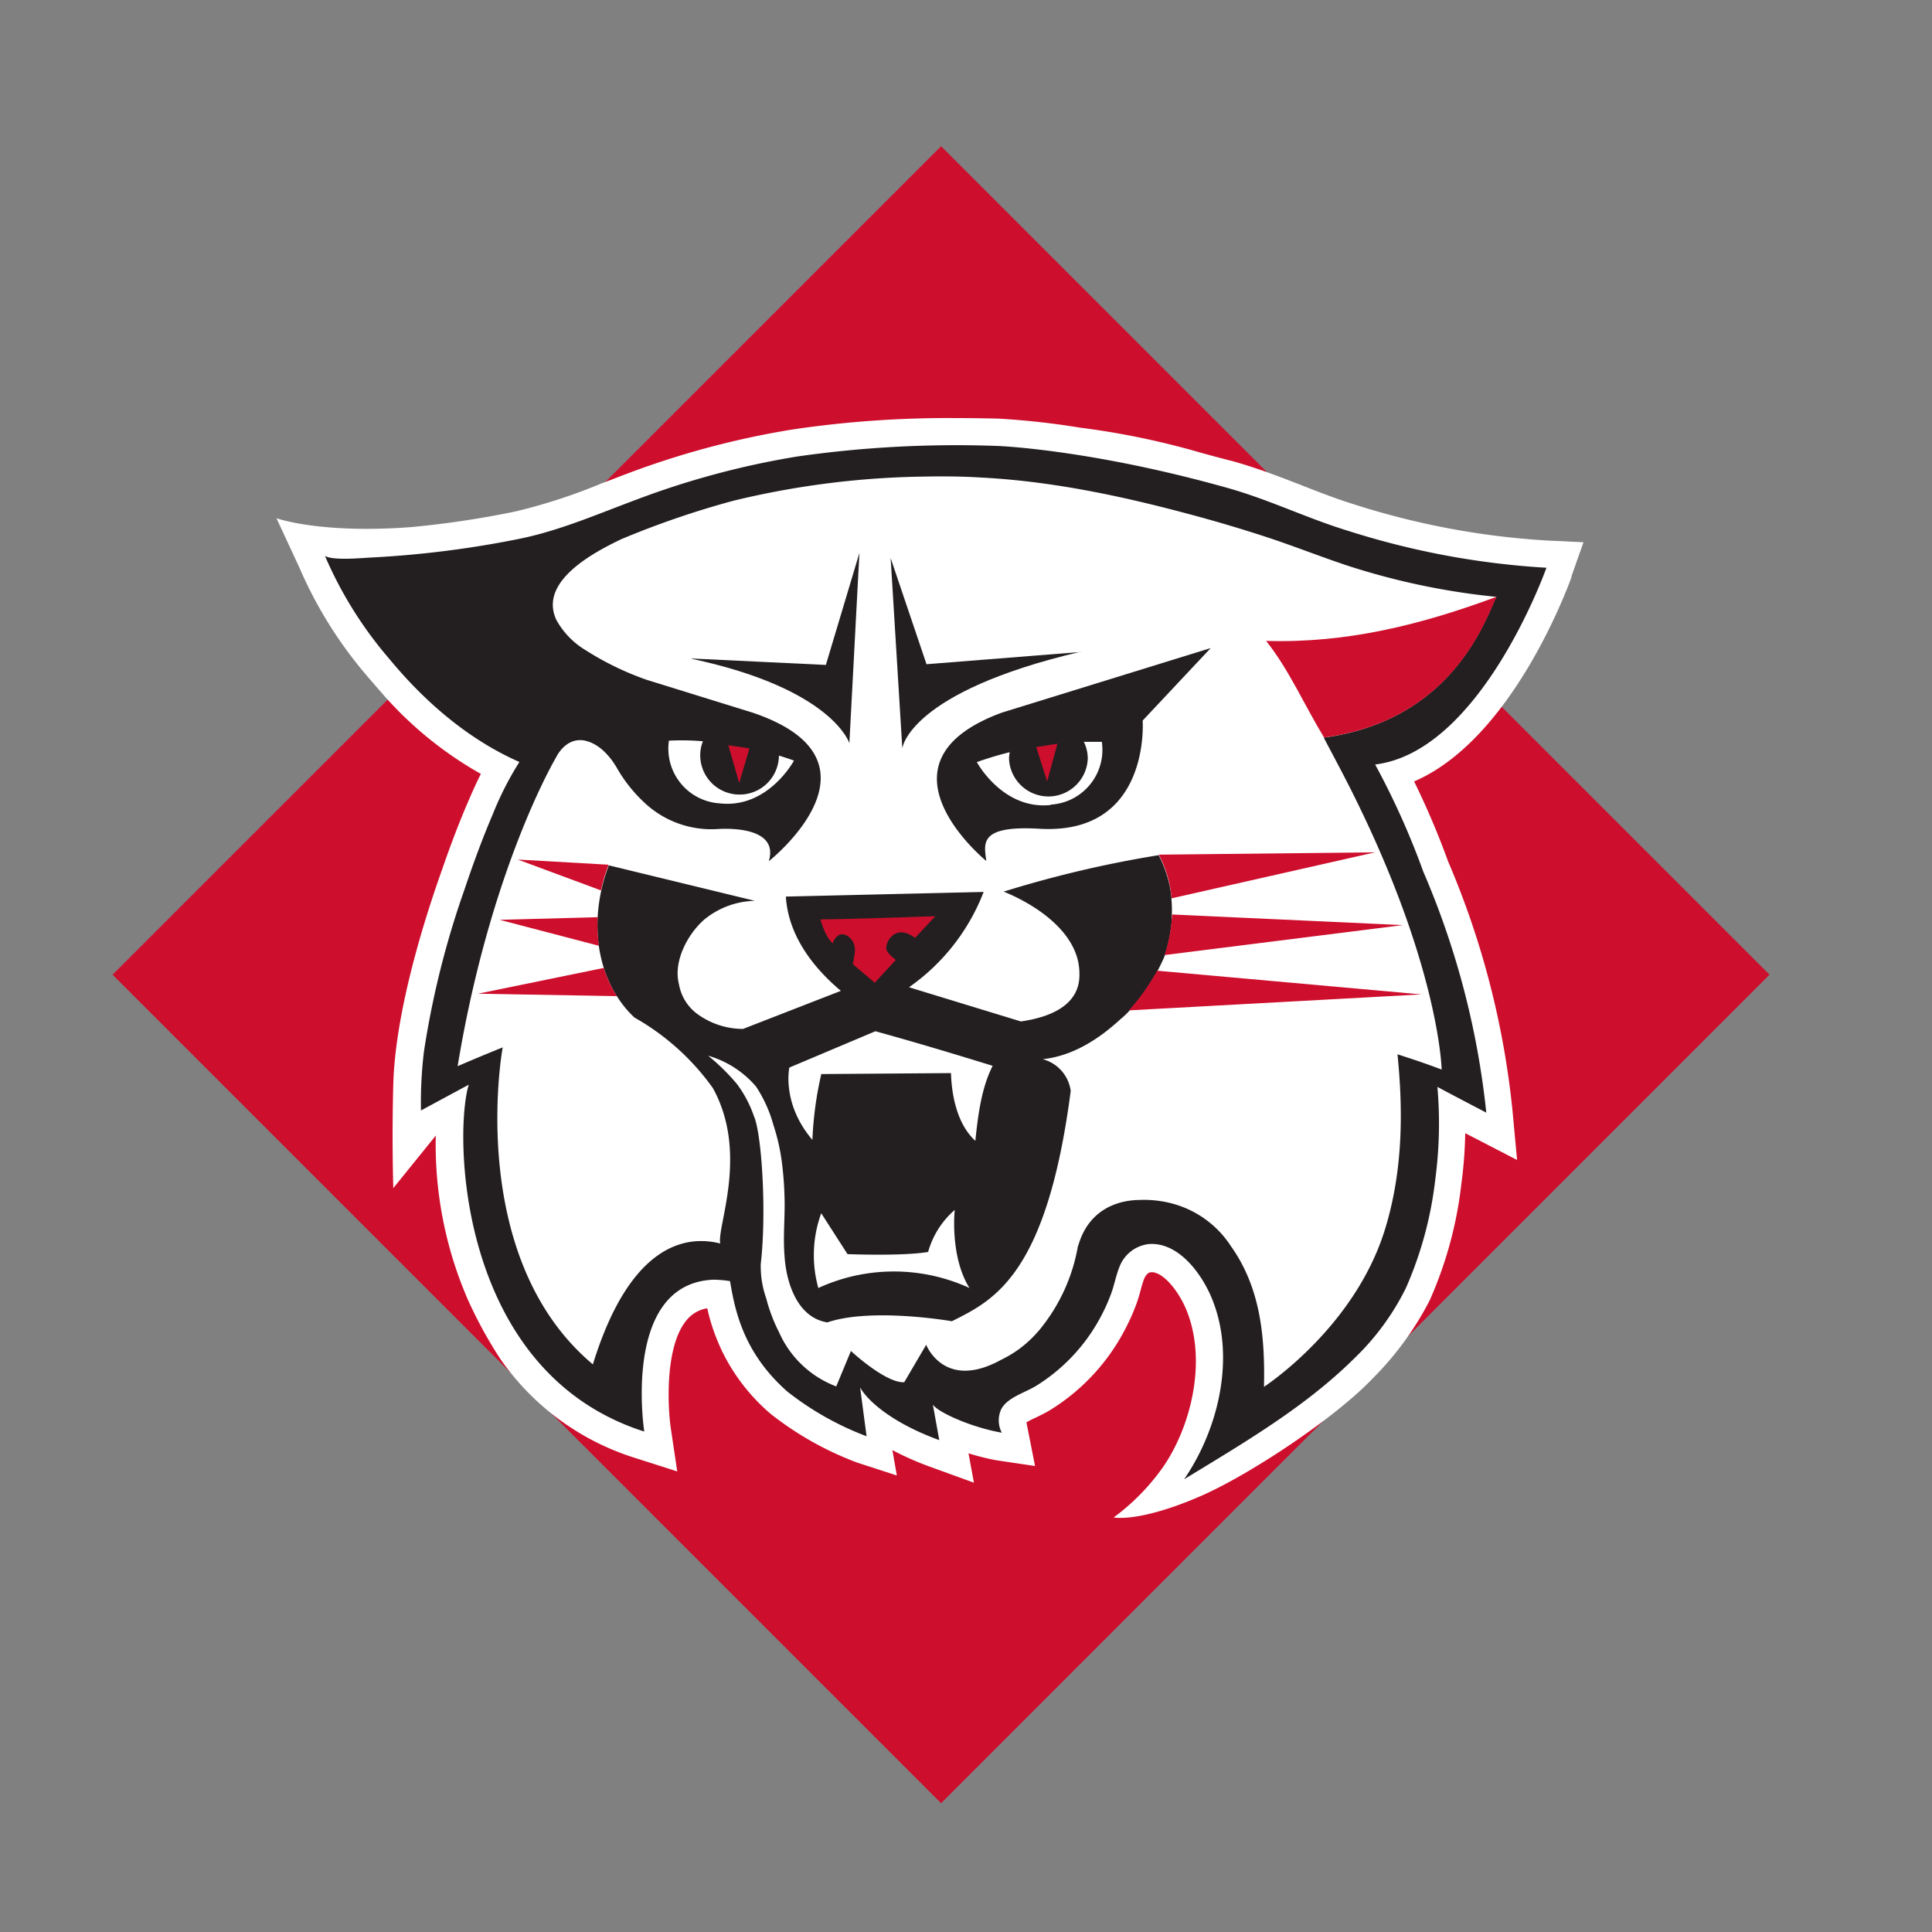
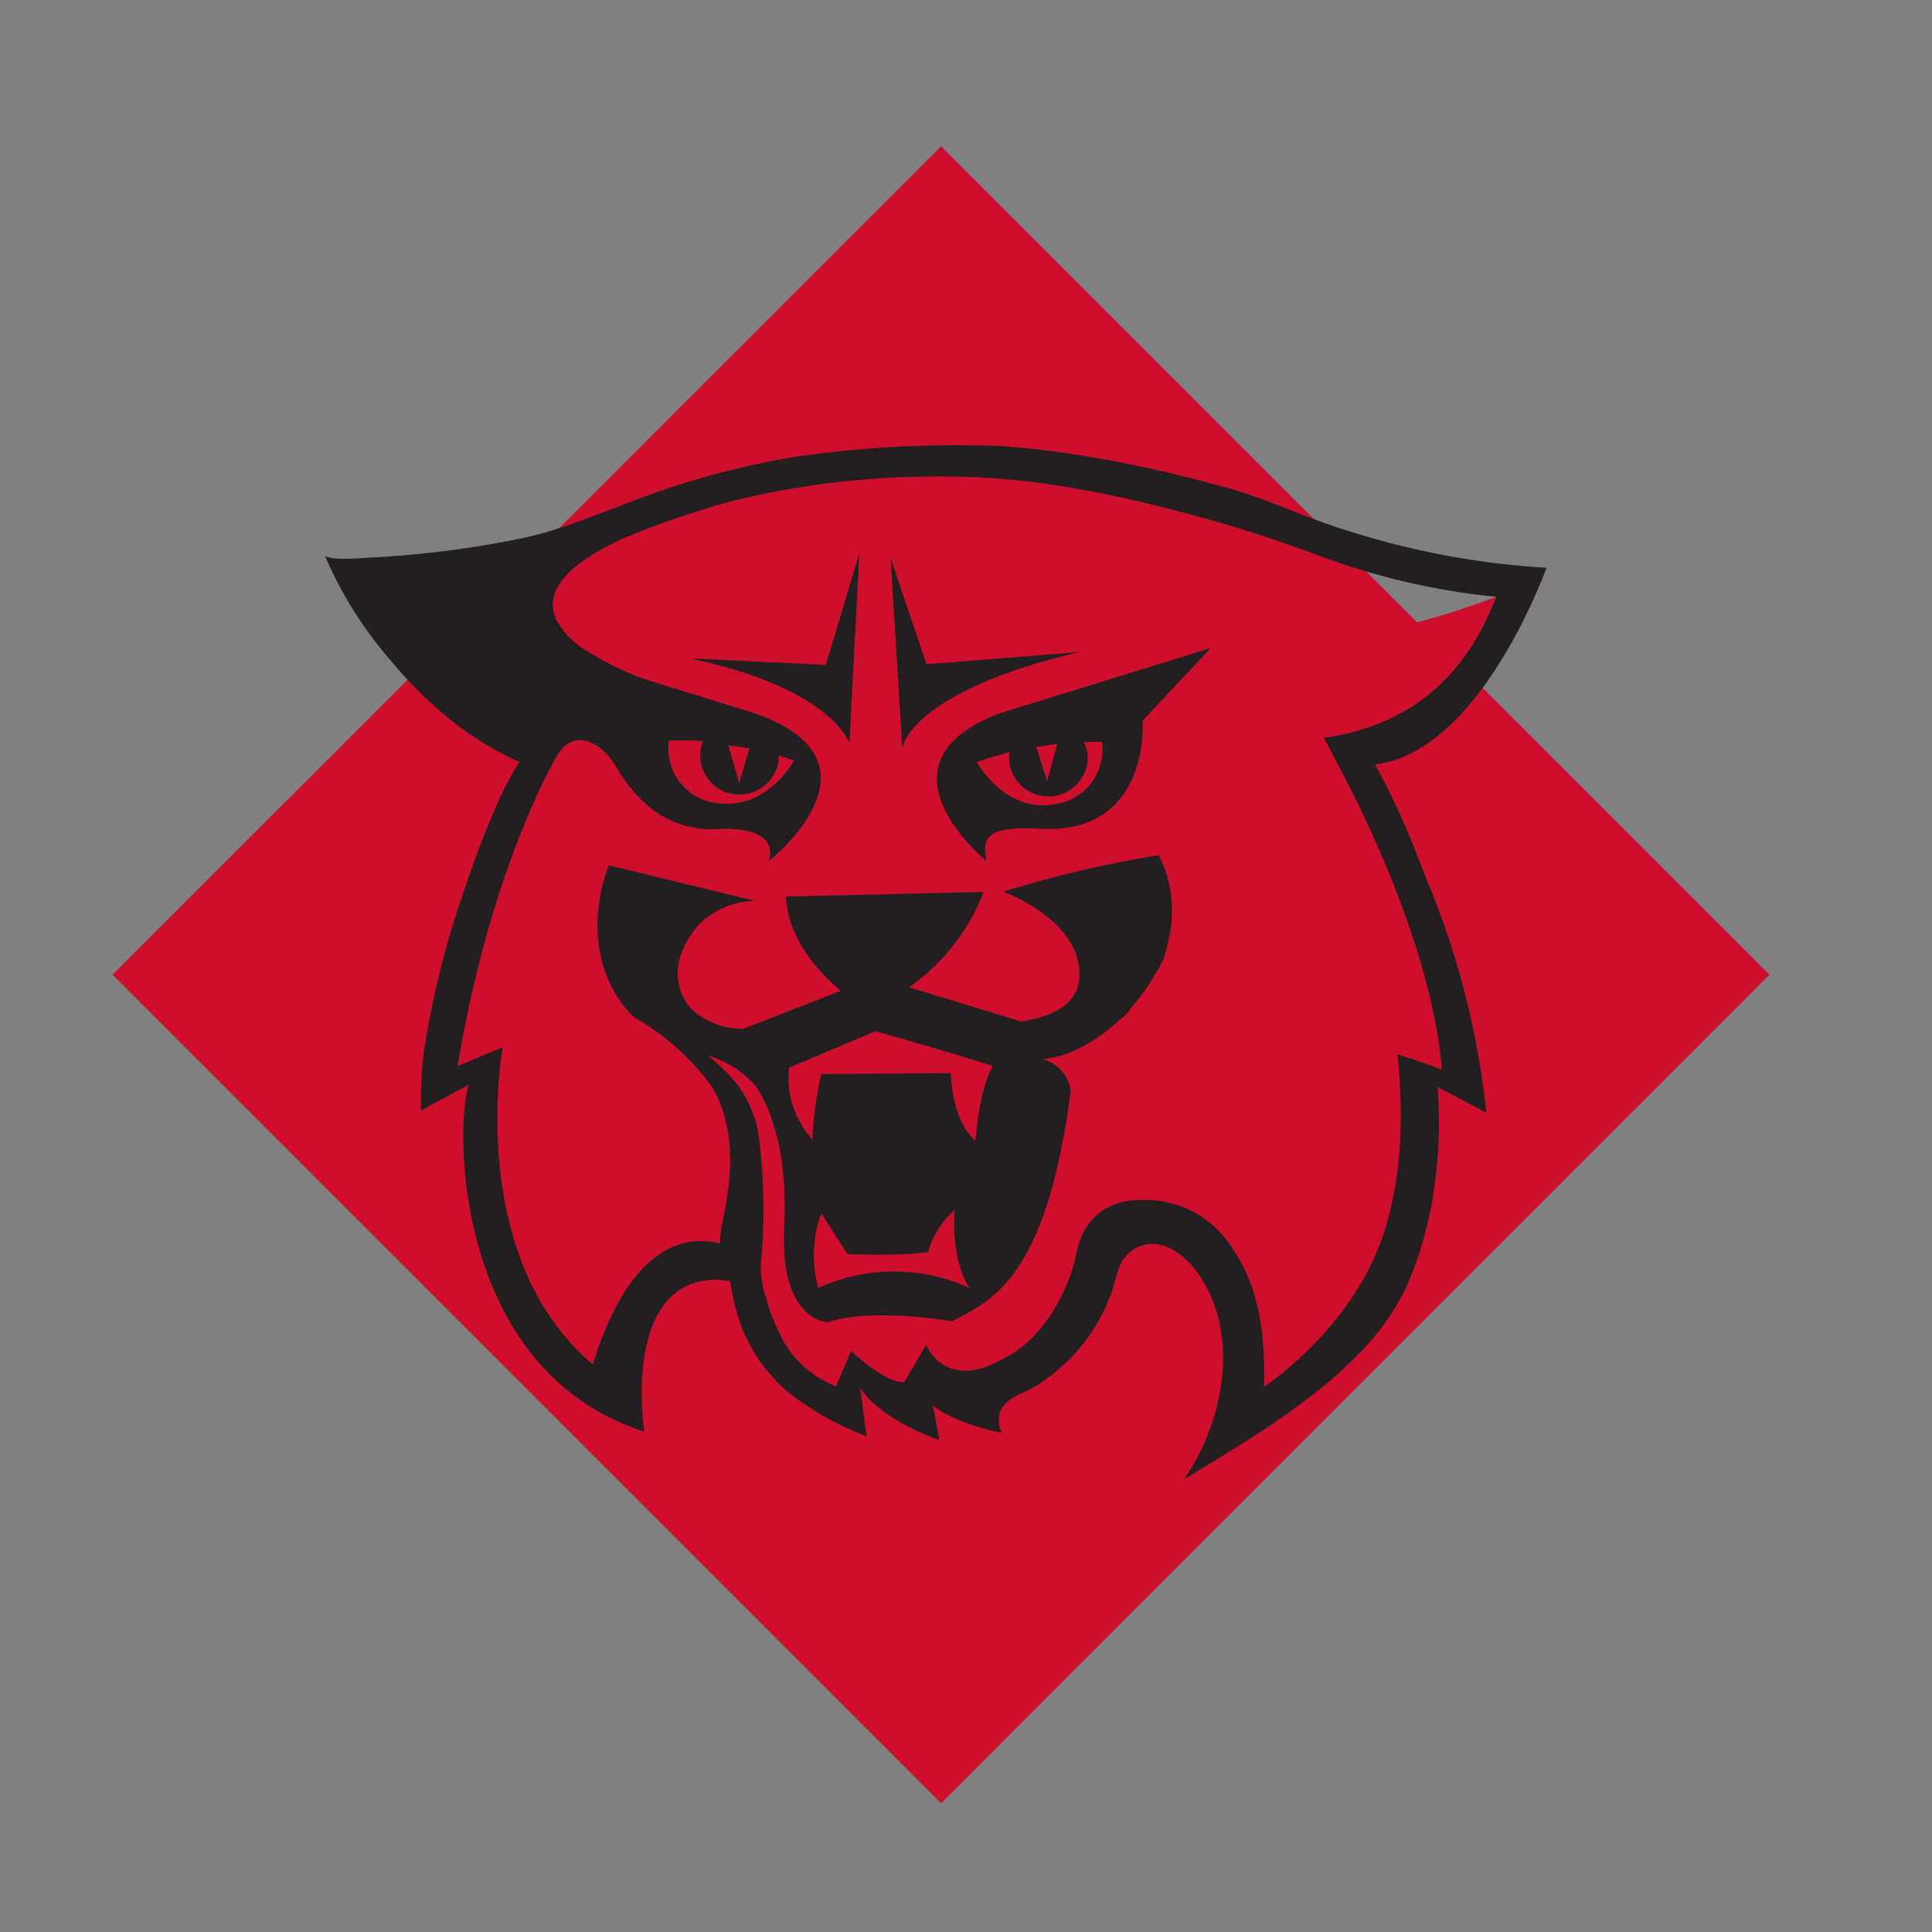
<svg xmlns="http://www.w3.org/2000/svg" viewBox="0 0 300 300">
  <rect x="0" y="0" width="300" height="300" fill="#808080" stroke="none" />
  <defs>
    <style>.cls-1{fill:none;}.cls-2{fill:#ce0e2d;}.cls-3{fill:#fff;}.cls-4{fill:#231f20;}</style>
  </defs>
  <title>davidson-wildcats-svg</title>
  <g id="Layer_2" data-name="Layer 2">
    <g id="Layer_59" data-name="Layer 59">
      <rect class="cls-1" width="300" height="300" />
      <polygon class="cls-2" points="146.13 22.71 17.48 151.35 146.13 280 274.77 151.35 146.13 22.71" />
-       <path class="cls-3" d="M244,89.54l1.88-5.34-5.66-.27a121.53,121.53,0,0,1-29.82-5.57c-2.77-.85-5.44-1.89-8.27-3-3.32-1.29-6.74-2.62-10.43-3.67Q189,71,186.51,70.31a122.06,122.06,0,0,0-18.77-3.9A122.06,122.06,0,0,0,155,65c-2.29-.05-4.5-.08-6.6-.08a164,164,0,0,0-25.34,1.77,132.45,132.45,0,0,0-25.81,6.91c-1.29.48-2.58,1-3.86,1.47a88.05,88.05,0,0,1-13.3,4.34,147.47,147.47,0,0,1-16.16,2.43c-14.22,1.09-21-1.37-21-1.37l3.45,7.43.22.49a65.83,65.83,0,0,0,10.47,16.66c.86,1,1.72,2,2.6,3a58.19,58.19,0,0,0,15,12.12c-.79,1.56-1.48,3.15-2.14,4.68-1.31,3.07-2.57,6.38-3.84,10.05-3.89,10.91-7.35,23.68-7.62,33.43-.24,8.78,0,16.16,0,16.16l6.6-8.16a60.49,60.49,0,0,0,4.91,25.32A67.07,67.07,0,0,0,77.68,211a40,40,0,0,0,21,15.41l6.48,2.07-1-6.72c-.45-3-1-12.6,2.44-16.75a5.2,5.2,0,0,1,3.22-1.86,30.77,30.77,0,0,0,2.28,6.6c0,.12.12.24.18.36s.19.4.3.6a30.08,30.08,0,0,0,6.87,8.65l.08.07.08.07a49.78,49.78,0,0,0,13.49,7.61l6.16,2-.69-3.94a44.64,44.64,0,0,0,5.75,2.55l6.91,2.51-.84-4.56a37.56,37.56,0,0,0,4.33,1.08l6,.89-1.34-6.8.05,0c.42-.25,1-.54,1.48-.75.69-.34,1.4-.68,2.11-1.11a32.09,32.09,0,0,0,11.64-12.48,32.51,32.51,0,0,0,1.81-4.05c.28-.78.49-1.52.67-2.19a16.3,16.3,0,0,1,.5-1.64c.19-.48.57-1,1-1.06h.12a1.69,1.69,0,0,1,.38,0l.48.15c1.82.73,3.84,3.56,4.81,6.23,2.94,7.87.37,17.75-3.79,23.8l0,0a34.14,34.14,0,0,1-7.71,7.89s4,.85,13.67-3.39c7.61-3.35,20.81-12.12,26.58-18.23A48.45,48.45,0,0,0,222,201.92a61.43,61.43,0,0,0,4.92-18.09,67.75,67.75,0,0,0,.6-7.87l1.22.63,6.83,3.53-.71-7.66a131.8,131.8,0,0,0-10-38.7,124.73,124.73,0,0,0-5.28-12.42c15.39-6.61,24.06-30.67,24.47-31.8" />
      <path class="cls-4" d="M221,135.33a120.36,120.36,0,0,0-7.47-16.62c16.49-2,26.6-30.55,26.6-30.55a125.2,125.2,0,0,1-30.85-5.75c-6.29-1.92-12.08-4.78-18.62-6.63-21.33-6-35.68-6.53-35.68-6.53a174.42,174.42,0,0,0-31.15,1.63,129.33,129.33,0,0,0-25,6.7c-5.87,2.18-11.62,4.69-17.76,6a156.44,156.44,0,0,1-23.61,3c-1.57.09-5.78.48-7-.26a.1.1,0,0,0,0,0h0a61.9,61.9,0,0,0,10,16c5.49,6.65,12.25,12.5,20.19,16a49.48,49.48,0,0,0-4.13,8.11c-1.64,3.84-3.08,7.78-4.41,11.74a137.83,137.83,0,0,0-6.28,25.12,65.64,65.64,0,0,0-.46,9.19v0l0-.05,7.42-4c-2.3,7.34-1.91,44.56,27.25,53.86,0,0-3.55-23,10.75-23.58a18.21,18.21,0,0,1,2.57.22c.71,4.17,1.9,11,8.91,17.16a46.2,46.2,0,0,0,12.29,6.93s-1-7.58-1-7.58c1,1.86,4.71,5.43,12.29,8.18l-1-5.53c.7,1.16,5.86,3.52,10.71,4.38a4.13,4.13,0,0,1-.1-3.63c.93-1.82,3.6-2.54,5.42-3.64a28.16,28.16,0,0,0,10.11-10.86,28.52,28.52,0,0,0,1.57-3.53c.47-1.29.71-2.66,1.21-3.93a5.55,5.55,0,0,1,4.69-3.71c4.83-.3,8.58,5.21,10,9.18,3.31,8.89.64,19.73-4.59,27.35,9.17-5.6,18.76-11.17,26.44-18.79a39.1,39.1,0,0,0,8-10.91,58.21,58.21,0,0,0,4.56-16.86,65.76,65.76,0,0,0,.33-14.37c.77.44,7.59,4,7.59,4A128,128,0,0,0,221,135.33m-4,28.37c.92,9.07.79,18.21-1.88,27-4.56,15.07-18.11,24.15-18.85,24.65.17-7.74-.52-15.36-5.13-21.84a15.66,15.66,0,0,0-8.54-6.46,17,17,0,0,0-5.39-.73c-.25.06-7.53-.51-9.75,7a2.18,2.18,0,0,0-.09.23,27.94,27.94,0,0,1-6,13l-.07.07a17.51,17.51,0,0,1-5.81,4.51c-8.87,4.91-11.67-2.31-11.67-2.31l-3.41,5.81c-2.89.17-8.28-4.85-8.28-4.85l-2.28,5.5a15.81,15.81,0,0,1-8.87-8.39,25.54,25.54,0,0,1-2-5.28,15,15,0,0,1-.85-5.35h0c.92-7.87.17-20.16-1.06-22.94a18.26,18.26,0,0,0-2.64-5,32.92,32.92,0,0,0-4.47-4.39h0a15.39,15.39,0,0,1,7.43,4.78,20.76,20.76,0,0,1,2.71,6,30.78,30.78,0,0,1,1.3,5.7,53.92,53.92,0,0,1,.44,6.6c0,2.74-.25,5.35,0,8.25.29,4,2,9.34,6.62,10.08,6.94-2.35,19.35-.18,19.35-.18,6.4-3.22,14.71-7,18.45-35.76a5.9,5.9,0,0,0-4.35-4.93c4.66-.49,8.77-3.14,12.15-6.28l.12-.09a12.27,12.27,0,0,0,1.16-1.12,34,34,0,0,0,4.37-6.16c.31-.55,1.07-2.15,1.14-2.39s.15-.48.22-.71a24.71,24.71,0,0,0,.89-4.79c0-.05,0-.08,0-.12,0-.29,0-.53,0-.68a19.86,19.86,0,0,0-.06-2.54c0-.25,0-.48-.08-.71,0-.4-.1-.78-.16-1.14,0-.11-.05-.22-.07-.34a18.88,18.88,0,0,0-1.67-4.61,174.52,174.52,0,0,0-24.07,5.66c5.13,2.09,11.76,6.48,11.76,12.7.17,5.12-4.91,6.86-9.09,7.46l-17.37-5.31a32.16,32.16,0,0,0,11.59-14.8l-30.71.72c.4,6.52,4.84,11.54,8.54,14.64l-15.19,5.91a12.05,12.05,0,0,1-7.11-2.33,7.24,7.24,0,0,1-2.84-4.61c-.92-3.51,1.33-7.78,3.94-10.05a12.81,12.81,0,0,1,7.85-2.9l-22.72-5.52a.69.69,0,0,1,0,.13,26.08,26.08,0,0,0-1.7,8,24.49,24.49,0,0,0,.19,4.45,23.09,23.09,0,0,0,.78,3.41s0,0,0,0a19.22,19.22,0,0,0,1.85,4.08l.2.3h0a16.55,16.55,0,0,0,2.68,3.26l.94.55a37.73,37.73,0,0,1,11.25,10.41c5.62,10.14.59,21.57,1.15,24.14-4.79-1.22-13.81-.58-19.78,18.77-18.56-15.58-14.76-45-14-49.22-3.35,1.34-5.93,2.46-7,2.91,5.09-30.77,15.24-47.86,15.24-47.86.91-1.81,2.57-3.18,4.68-2.65s3.72,2.36,4.78,4.15a22.67,22.67,0,0,0,4.41,5.54,15.15,15.15,0,0,0,11.31,4c2.2-.14,9.45-.12,7.9,5,0,0,19.7-15.55-2.51-23.07l-16.45-5.1A45.23,45.23,0,0,1,91,101a12.56,12.56,0,0,1-4.62-4.76c-2.78-6,5.91-10.5,10.06-12.5a137.49,137.49,0,0,1,17.5-6A133.08,133.08,0,0,1,143.68,74v0c5.25-.1,8.43.14,8.43.14,10.82.53,21.57,2.77,32,5.55,4.24,1.12,8.46,2.36,12.63,3.73s8.25,3,12.44,4.39a109.83,109.83,0,0,0,23.17,4.87c-1.56,3-6.48,19.12-26.8,21.86l2.07,3.92c15.88,29.9,16.24,47.62,16.24,47.62-2.24-.85-4.54-1.63-6.87-2.37M150.54,200a28.13,28.13,0,0,0-23.47,0,19,19,0,0,1,.45-11.61l4.08,6.35s8.6.34,12.52-.34a13.37,13.37,0,0,1,4.13-6.52s-.79,7.2,2.29,12.12m-2.87-33.37-20.14.15A55,55,0,0,0,126.15,177c-4.82-5.65-3.58-11.23-3.58-11.23l13.36-5.64c6.1,1.68,12.16,3.5,18.21,5.37-1.77,3.47-2.29,7.82-2.69,11.65-3.06-2.8-3.7-7.7-3.78-10.51m-32.83-43.26a6.1,6.1,0,0,0,6.11-6.05c.77.23,1.54.49,2.34.77,0,0-4,7.46-11.49,6.65a8.52,8.52,0,0,1-7.93-9.74,39.69,39.69,0,0,1,5.28.09,5.87,5.87,0,0,0-.42,2.18,6.1,6.1,0,0,0,6.11,6.1" />
      <path class="cls-4" d="M188,100.63l-32.35,10c-21.31,7.77-2.5,23.06-2.5,23.06-.33-2.67-1.25-5.56,8.28-5,17.29,1,16-16.8,16-16.8ZM163.16,125c-7.46.8-11.48-6.66-11.48-6.66,1.76-.63,3.47-1.13,5.11-1.54a5.9,5.9,0,0,0-.11,1,6.12,6.12,0,0,0,12.23,0,6,6,0,0,0-.61-2.61c1.75,0,2.79,0,2.79,0a8.52,8.52,0,0,1-7.93,9.75" />
      <path class="cls-4" d="M167.8,101.24l-23.93,1.9L138.3,86.66l1.81,29.54s.92-8.72,27.69-15" />
      <path class="cls-4" d="M107.36,102.25l20.88,1,5.21-17.4-1.56,29.55s-2.59-8.44-24.53-13.11" />
      <path class="cls-2" d="M182,142c0,.15,0,.39-.05.68a.49.49,0,0,1,0,.12,25.51,25.51,0,0,1-.89,4.79c-.07.25-.15.49-.22.71l37-4.65Z" />
      <path class="cls-2" d="M179.68,150.73a34,34,0,0,1-4.37,6.16l45.41-2.48Z" />
      <path class="cls-2" d="M213.51,132.35l-33.57.36a18.4,18.4,0,0,1,1.67,4.6c0,.11,0,.23.07.34.06.36.12.74.17,1.14,0,.12,0,.24.05.37s0,.23,0,.34v0Z" />
      <path class="cls-2" d="M93.32,138.26a26.42,26.42,0,0,1,1.15-3.86s0-.09,0-.13l-14.07-.8Z" />
      <path class="cls-2" d="M95.8,154.68l-.2-.3a18.49,18.49,0,0,1-1.84-4.08v0l-19.52,4Z" />
-       <path class="cls-2" d="M93,146.86l0,0a23.48,23.48,0,0,1-.19-4.44l-15.22.41Z" />
      <path class="cls-2" d="M232.37,92.67C220.7,97,209.17,99.9,196.6,99.52c3.56,4.46,6,10.09,9,15,20.33-2.74,25.24-18.83,26.8-21.86" />
      <polygon class="cls-2" points="160.91 116 162.6 121.34 164.19 115.49 160.91 116" />
      <polygon class="cls-2" points="113.09 115.72 114.79 121.58 116.37 116.21 113.09 115.72" />
-       <path class="cls-2" d="M127.4,142.75s.69,2.75,1.94,3.74c0,0,0-.66.87-1.25s2.52.46,2.55,2.29a16,16,0,0,1-.34,2.18l3.41,2.89,3.28-3.55s-1.41-1-1.5-1.75A2.69,2.69,0,0,1,139,145c1.46-.76,3.08.64,3.08.64l3.16-3.37s-13.32.47-17.86.49" />
    </g>
  </g>
</svg>